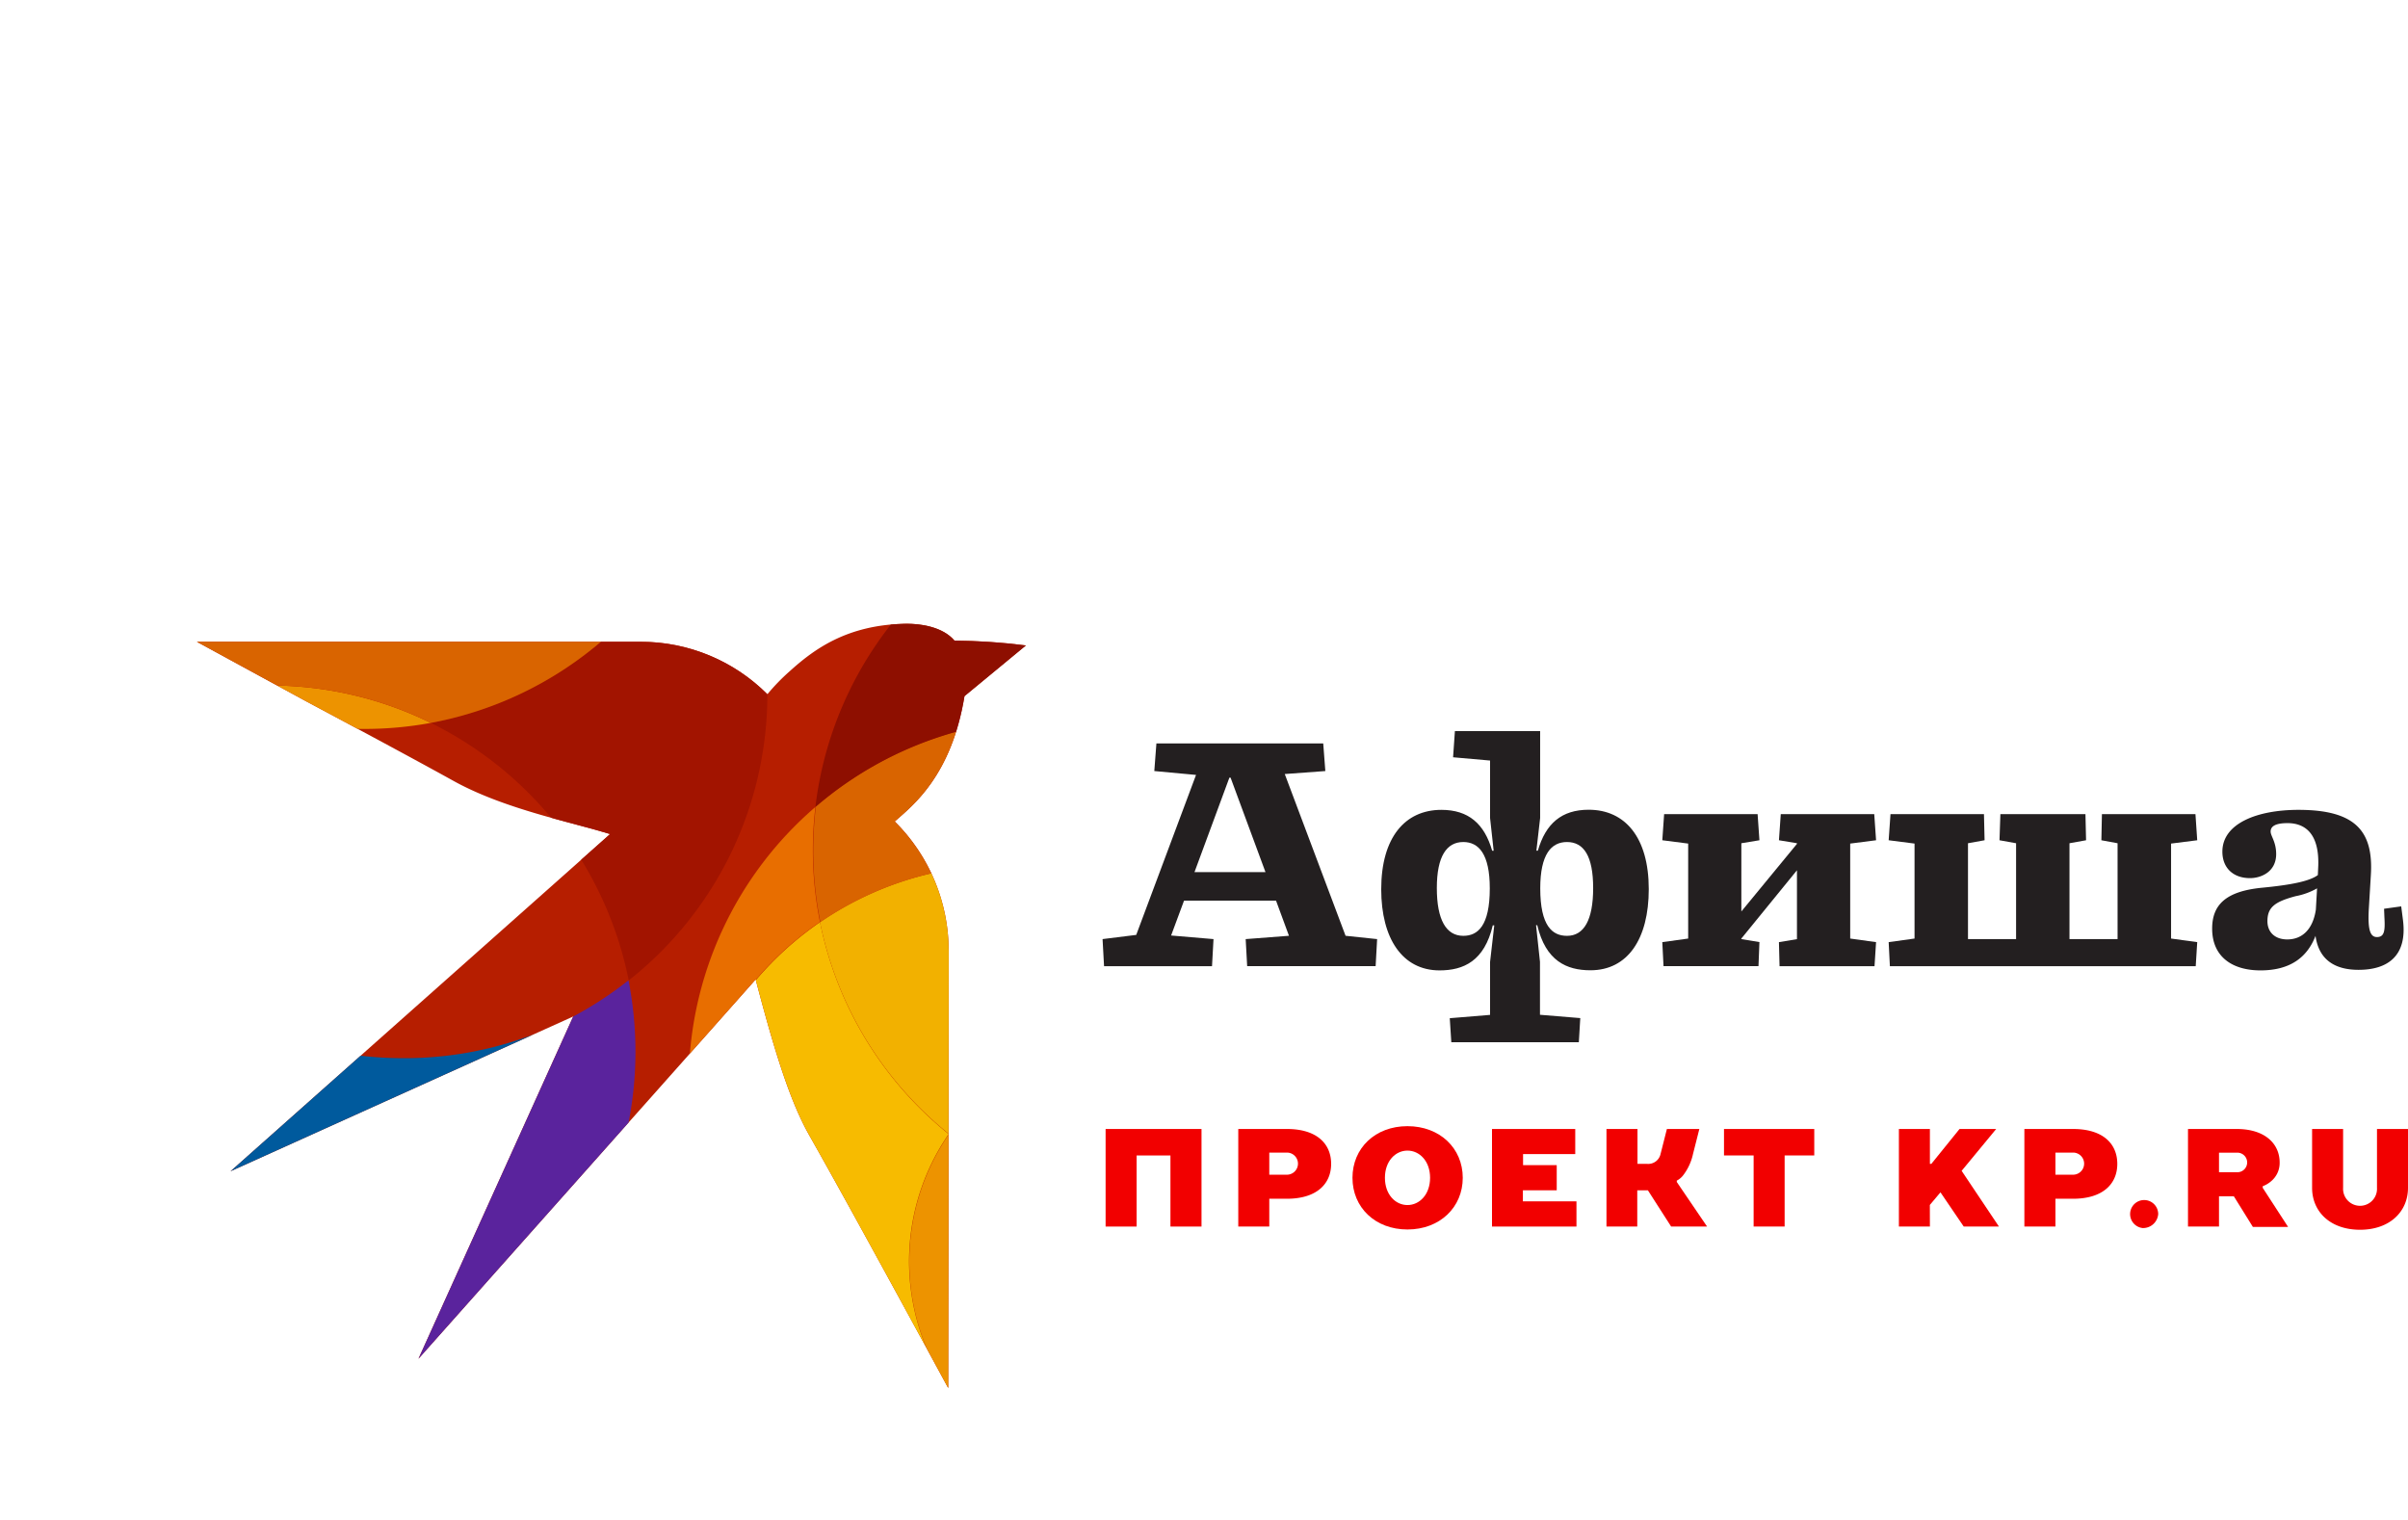
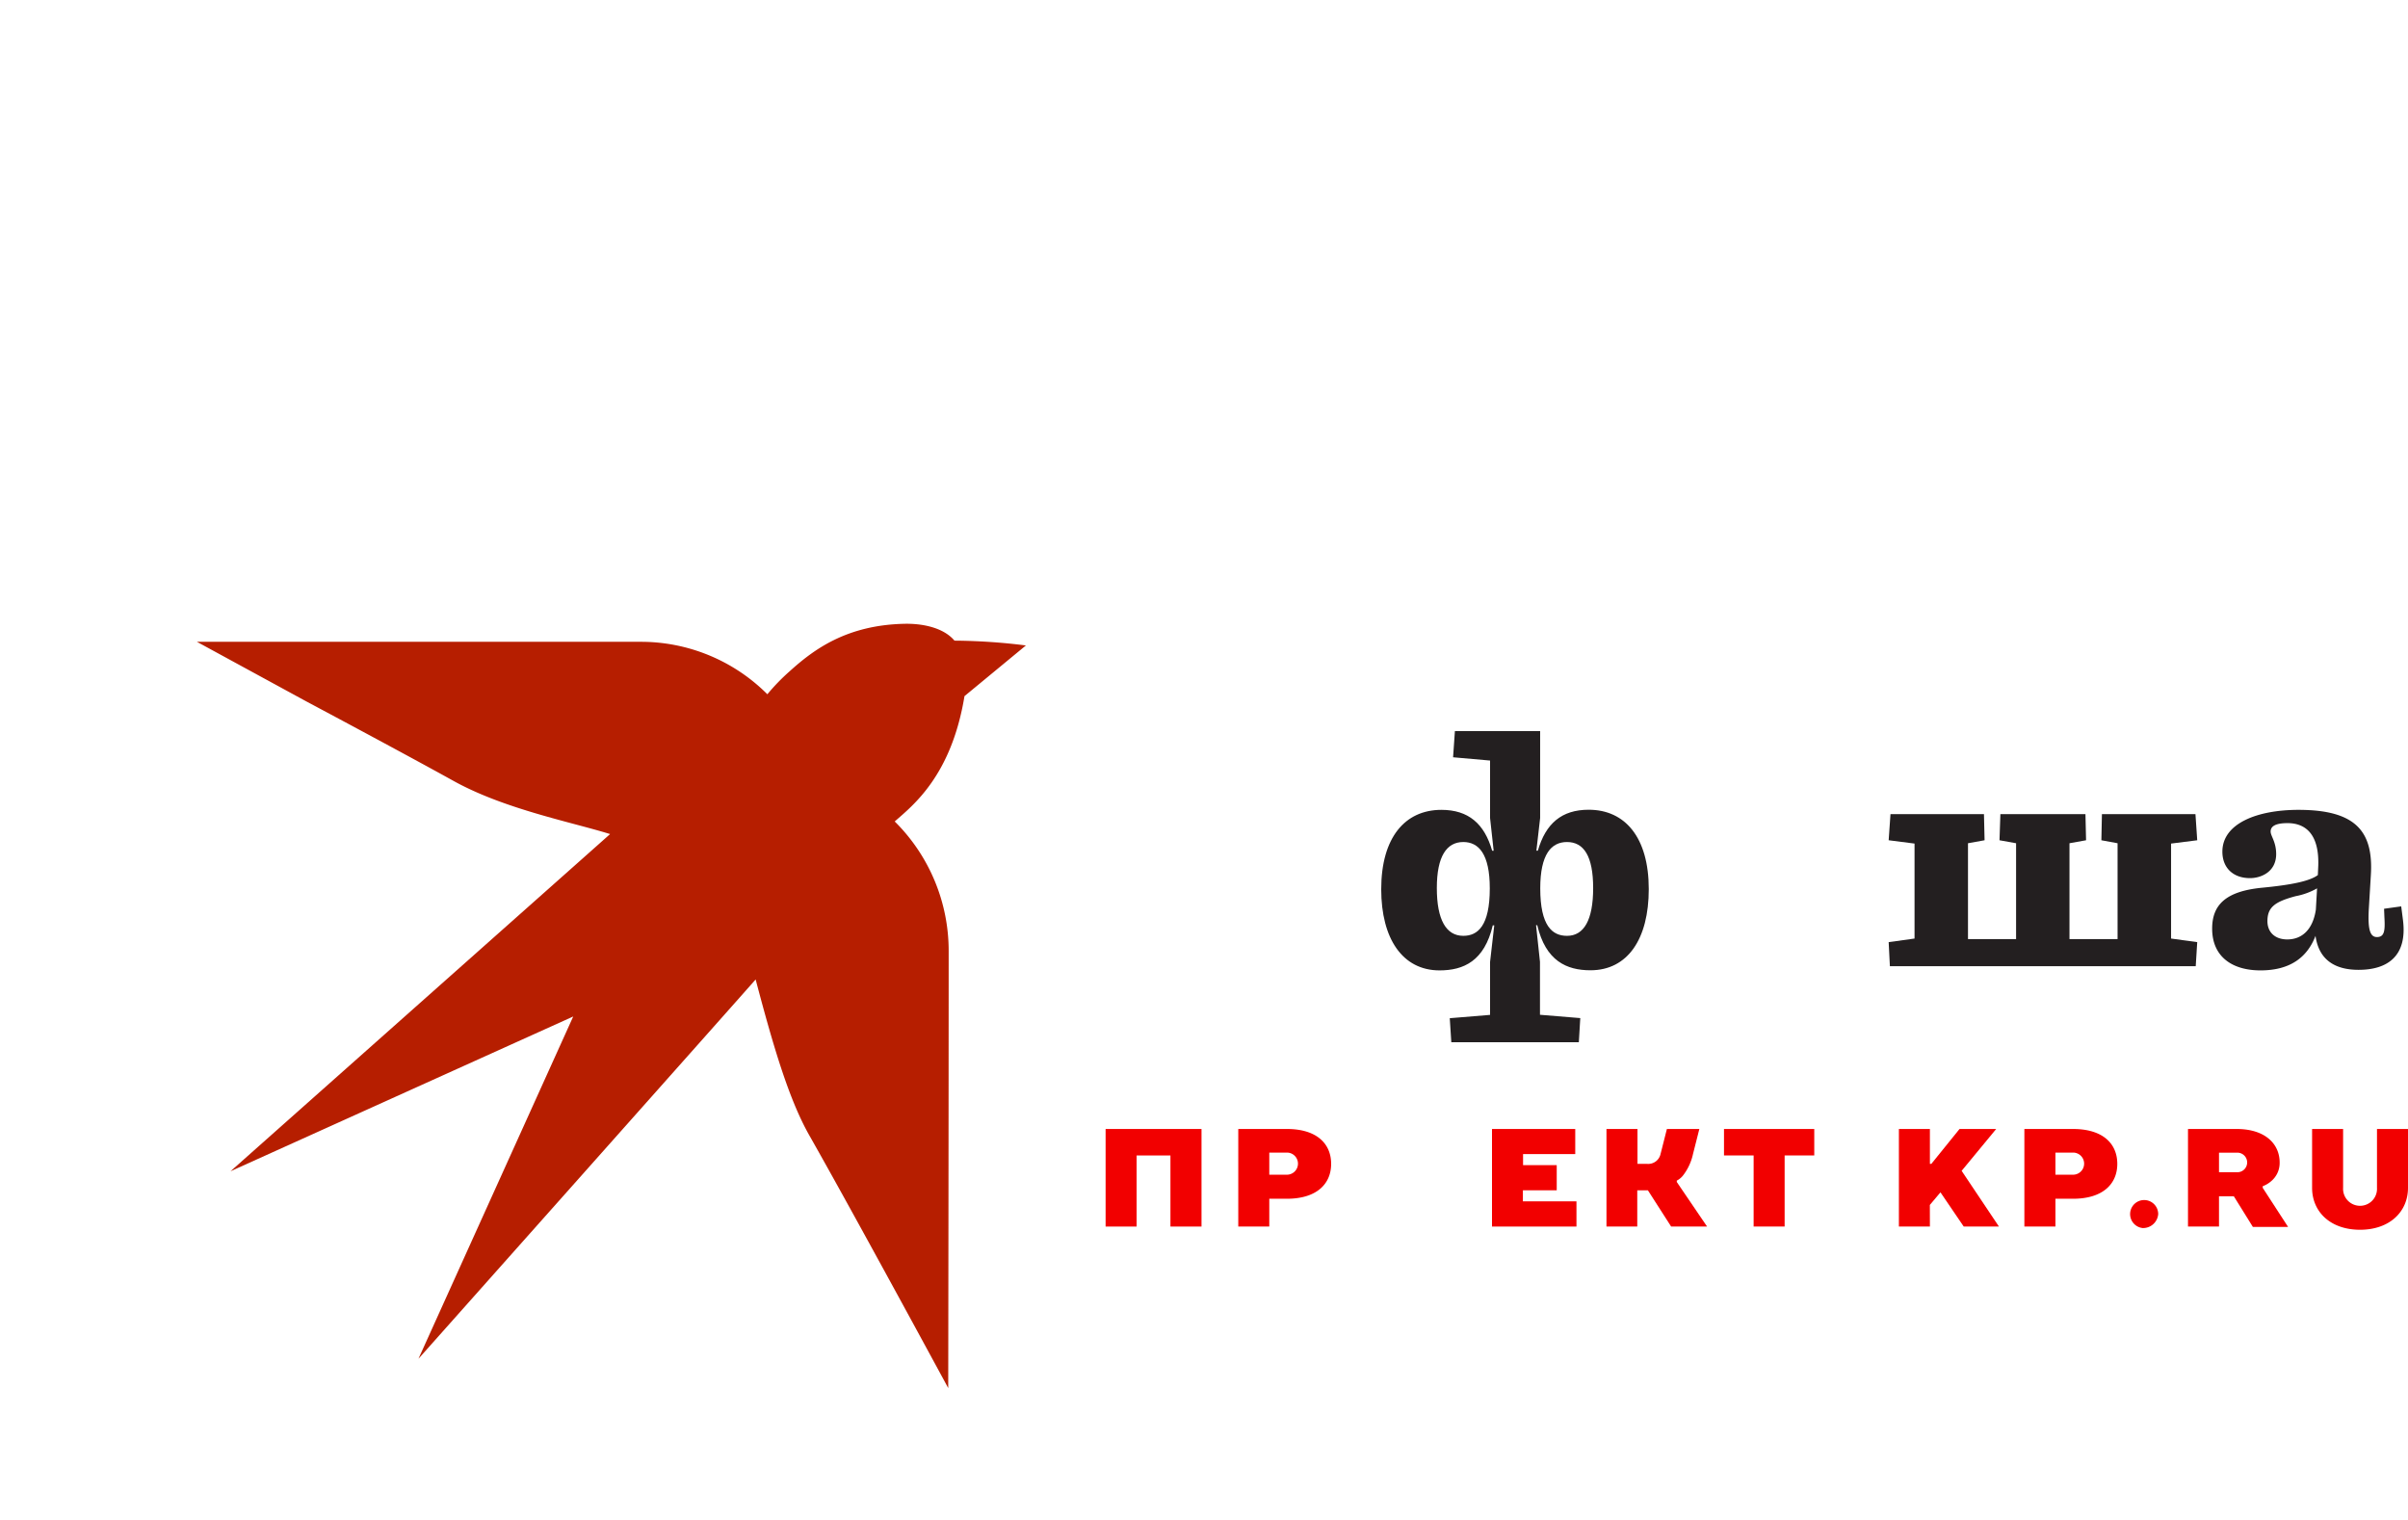
<svg xmlns="http://www.w3.org/2000/svg" viewBox="0 0 435.62 274.9">
  <defs>
    <style>.cls-1,.cls-3{fill:#b61e00;}.cls-1{clip-rule:evenodd;}.cls-2{fill:#231f20;}.cls-10,.cls-11,.cls-12,.cls-13,.cls-3,.cls-5,.cls-6,.cls-7,.cls-8,.cls-9{fill-rule:evenodd;}.cls-4{clip-path:url(#clip-path);}.cls-5{fill:#005a9d;}.cls-6{fill:#5a239d;}.cls-7{fill:#ed9300;}.cls-8{fill:#a21400;}.cls-9{fill:#f7bb00;}.cls-10{fill:#e86e00;}.cls-11{fill:#f2b100;}.cls-12{fill:#d96400;}.cls-13{fill:#8e0f00;}.cls-14{fill:#f20000;}</style>
    <clipPath id="clip-path" transform="translate(35.62 112.88)">
-       <path class="cls-1" d="M19.79,14,0,3.22l80.36,0a32.3,32.3,0,0,1,22.84,9.49h0a36.87,36.87,0,0,1,4-4.13c4.42-4,10.36-8.4,20.85-8.62,2.94-.06,6.92.58,9,3.05a108.7,108.7,0,0,1,12.92.87l-11.11,9.17c-2.38,14.48-9.41,19.83-12.62,22.67a32.94,32.94,0,0,1,9.76,23.5c0,25.84-.08,79-.08,79h0s-17.33-32-25.11-45.68c-3.74-6.57-6.61-16.4-9.73-28.24-1,1.19-61,68.62-61,68.62L68.08,71l-62,28S72.32,40.17,74.75,38c-7.06-2.19-19-4.49-28.19-9.54C37,23.16,19.79,14,19.79,14Z" />
-     </clipPath>
+       </clipPath>
  </defs>
  <g id="Layer_2" data-name="Layer 2">
    <g id="Слой_1" data-name="Слой 1">
-       <path class="cls-2" d="M183.64,61.9H164.11L163.84,57l6.09-.76,10.82-28.94-7.55-.7.38-5h30.18l.38,5-7.34.54,11,29.26,5.71.6-.27,4.89H190L189.73,57l7.83-.6-2.34-6.36H178.58l-2.34,6.31,7.67.65ZM187,27.8h-.22l-6.31,17.08h12.84Z" transform="translate(35.62 112.88)" />
      <path class="cls-2" d="M226.65,71.31l7.29-.6V61.14l.76-6.63h-.27c-1.52,6.47-5.28,8.15-9.63,8.15-6.68,0-10.55-5.71-10.55-14.68,0-9.35,4.3-14.36,10.88-14.36,4.9,0,7.78,2.5,9.19,7.4h.27l-.65-5.93V24.7l-6.69-.59.33-4.74H243V35.09L242.32,41h.27c1.41-4.9,4.29-7.4,9.19-7.4,6.58,0,10.87,5,10.87,14.36,0,9-3.8,14.68-10.55,14.68-4.29,0-8.1-1.68-9.62-8.15h-.22l.71,6.63v9.57l7.29.6L250,75.66H226.93Zm7.24-23.49c0-6.2-2-8.38-4.79-8.38-3,0-4.79,2.56-4.79,8.32s1.69,8.65,4.79,8.65C231.71,56.41,233.89,54.62,233.89,47.82Zm18.7-.06c0-5.76-1.68-8.32-4.73-8.32-2.83,0-4.84,2.18-4.84,8.38,0,6.8,2.18,8.59,4.84,8.59C250.91,56.41,252.59,53.58,252.59,47.76Z" transform="translate(35.62 112.88)" />
-       <path class="cls-2" d="M265.1,57.55l4.68-.65V39.72l-4.68-.6.33-4.73h16.91l.33,4.73-3.27.54V52l10.06-12.23v-.11l-3.26-.54.33-4.73h16.91l.33,4.73-4.68.6V56.9l4.68.65-.28,4.35H286.31l-.11-4.35,3.26-.54V44.55L279.4,56.9V57l3.27.54-.17,4.35H265.32Z" transform="translate(35.62 112.88)" />
      <path class="cls-2" d="M306.27,61.9l-.22-4.35,4.68-.65V39.72l-4.68-.6.33-4.73h16.91l.11,4.73-3,.54V57h8.7V39.66l-3-.54.16-4.73h15.39l.11,4.73-3,.54V57h8.7V39.66l-2.93-.54.1-4.73h16.92l.32,4.73-4.73.6V56.9l4.73.65-.27,4.35Z" transform="translate(35.62 112.88)" />
      <path class="cls-2" d="M383.27,56.41c-1.46,3.81-4.51,6.25-9.95,6.25-5.22,0-8.75-2.55-8.75-7.55,0-4.25,2.39-6.75,9-7.4,5.66-.54,8.71-1.25,10.12-2.29l.05-1.14c.39-6.52-2.5-8.26-5.54-8.26-2.4,0-3.05.7-3.05,1.52s1,1.85,1,4.08c0,3.21-2.72,4.35-4.73,4.35-3.05,0-5-1.85-5-4.79,0-5.11,6.31-7.56,13.76-7.56,10.33,0,13.59,3.86,13.1,11.8l-.38,6.31c-.16,3.32.16,4.9,1.47,4.9s1.52-1,1.36-3.59l-.06-1.53,3.1-.43.33,2.56c.76,6.31-2.66,8.92-8.05,8.92C386.86,62.56,383.87,60.81,383.27,56.41Zm.06-4.73.22-3.86a12.54,12.54,0,0,1-3.86,1.41c-3.76,1-5.12,2-5.12,4.52,0,2,1.36,3.31,3.59,3.31C380.83,57.06,382.79,55.27,383.33,51.68Z" transform="translate(35.62 112.88)" />
      <g id="Birb">
        <g id="texture">
          <path class="cls-3" d="M19.79,14,0,3.22l80.36,0a32.3,32.3,0,0,1,22.84,9.49h0a36.87,36.87,0,0,1,4-4.13c4.42-4,10.36-8.4,20.85-8.62,2.94-.06,6.92.58,9,3.05a108.7,108.7,0,0,1,12.92.87l-11.11,9.17c-2.38,14.48-9.41,19.83-12.62,22.67a32.94,32.94,0,0,1,9.76,23.5c0,25.84-.08,79-.08,79h0s-17.33-32-25.11-45.68c-3.74-6.57-6.61-16.4-9.73-28.24-1,1.19-61,68.62-61,68.62L68.08,71l-62,28S72.32,40.17,74.75,38c-7.06-2.19-19-4.49-28.19-9.54C37,23.16,19.79,14,19.79,14Z" transform="translate(35.62 112.88)" />
          <g class="cls-4">
            <path class="cls-5" d="M68.08,71,4.63,107.2,2.76,98,23.89,77.16a65.76,65.76,0,0,0,13.47,1.38A65.44,65.44,0,0,0,68.07,71Z" transform="translate(35.62 112.88)" />
            <path class="cls-6" d="M68.08,71a66.33,66.33,0,0,0,10-6.55,67.07,67.07,0,0,1,1.26,12.92A66.31,66.31,0,0,1,13.1,143.67q-3,0-6-.26L68.08,71Z" transform="translate(35.62 112.88)" />
            <path class="cls-7" d="M1.16,12.19A67,67,0,0,1,13.1,11.12a65.93,65.93,0,0,1,29.21,6.77,65.86,65.86,0,0,1-12,1.09A65.56,65.56,0,0,1,1.16,12.19Z" transform="translate(35.62 112.88)" />
            <path class="cls-8" d="M42.31,17.89A66.07,66.07,0,0,0,92.09-23.88,65.46,65.46,0,0,1,103.2,12.71,65.9,65.9,0,0,1,78.12,64.47,66.45,66.45,0,0,0,42.31,17.89Z" transform="translate(35.62 112.88)" />
            <path class="cls-7" d="M169.46,74.72a40.59,40.59,0,1,1-40.59,40.59,40.61,40.61,0,0,1,40.59-40.59Z" transform="translate(35.62 112.88)" />
            <path class="cls-9" d="M112.72,53.94A66,66,0,0,0,136,92.27a40.59,40.59,0,0,0,33.42,63.62c1.08,0,2.15,0,3.2-.12A59.22,59.22,0,0,1,112.72,53.94Z" transform="translate(35.62 112.88)" />
            <path class="cls-10" d="M111.89,33.1a67,67,0,0,0-.46,7.8,65.83,65.83,0,0,0,1.29,13A59.38,59.38,0,0,0,89.09,87q-.12-2-.12-4A65.81,65.81,0,0,1,111.89,33.1Z" transform="translate(35.62 112.88)" />
            <path class="cls-11" d="M112.72,53.94a59.22,59.22,0,0,1,92.64,46.67,66,66,0,0,1-92.64-46.67Z" transform="translate(35.62 112.88)" />
-             <path class="cls-12" d="M111.89,33.1a65.92,65.92,0,0,1,109,49.95,64.71,64.71,0,0,1-.46,7.8,65.81,65.81,0,0,1-15,9.76,59.22,59.22,0,0,0-92.64-46.67,65.83,65.83,0,0,1-1.29-13,67,67,0,0,1,.46-7.8Z" transform="translate(35.62 112.88)" />
-             <path class="cls-13" d="M111.89,33.1A65.94,65.94,0,1,1,220.38,90.85a64.71,64.71,0,0,0,.46-7.8A65.92,65.92,0,0,0,111.89,33.1Z" transform="translate(35.62 112.88)" />
+             <path class="cls-13" d="M111.89,33.1A65.94,65.94,0,1,1,220.38,90.85A65.92,65.92,0,0,0,111.89,33.1Z" transform="translate(35.62 112.88)" />
            <path class="cls-12" d="M1.16,12.19A66,66,0,0,1-35.62-46.95a66,66,0,0,1,65.94-65.93A66,66,0,0,1,96.25-46.95,66,66,0,0,1,42.31,17.89,65.93,65.93,0,0,0,13.1,11.12,67,67,0,0,0,1.16,12.19Z" transform="translate(35.62 112.88)" />
          </g>
        </g>
      </g>
      <path class="cls-14" d="M181.74,91.35V109h-5.62V96.14H170V109h-5.61V91.35Z" transform="translate(35.62 112.88)" />
      <path class="cls-14" d="M194,109h-5.61V91.35h8.8c5.38,0,8,2.65,8,6.31s-2.66,6.31-8,6.31H194Zm0-13.38v4h3.19a2,2,0,1,0,0-4Z" transform="translate(35.62 112.88)" />
-       <path class="cls-14" d="M219,109.53c-5.86,0-9.95-4-9.95-9.35s4.09-9.34,9.95-9.34,10,4,10,9.34S224.85,109.53,219,109.53Zm0-4.42c2.17,0,4.09-1.9,4.09-4.93s-1.92-4.92-4.09-4.92-4.08,1.89-4.08,4.92S216.82,105.11,219,105.11Z" transform="translate(35.62 112.88)" />
      <path class="cls-14" d="M234.29,91.35h15.06v4.54h-9.44v2H246v4.55h-6.12v2h9.69V109H234.29Z" transform="translate(35.62 112.88)" />
      <path class="cls-14" d="M262.36,97.66a2.28,2.28,0,0,0,2.42-1.77l1.15-4.54h5.87l-1.15,4.54a9.67,9.67,0,0,1-1.84,3.92,3.47,3.47,0,0,1-1.09.88v.25L273.2,109h-6.5l-4.21-6.56h-1.92V109H255V91.35h5.61v6.31Z" transform="translate(35.62 112.88)" />
      <path class="cls-14" d="M292.59,91.35v4.79h-5.36V109h-5.61V96.14h-5.36V91.35Z" transform="translate(35.62 112.88)" />
      <path class="cls-14" d="M313.51,109H307.9V91.35h5.61v6.31h.26l5.1-6.31h6.63l-6.25,7.57L326,109h-6.37l-4.21-6.19-1.92,2.28Z" transform="translate(35.62 112.88)" />
      <path class="cls-14" d="M336.22,109H330.6V91.35h8.81c5.38,0,8,2.65,8,6.31s-2.65,6.31-8,6.31h-3.19Zm0-13.38v4h3.19a2,2,0,1,0,0-4Z" transform="translate(35.62 112.88)" />
      <path class="cls-14" d="M352,109.27a2.54,2.54,0,1,1,2.81-2.52A2.74,2.74,0,0,1,352,109.27Z" transform="translate(35.62 112.88)" />
      <path class="cls-14" d="M369,91.35c5.1,0,7.78,2.65,7.78,6.06a4.28,4.28,0,0,1-1.53,3.38,5,5,0,0,1-1.53.91V102l4.59,7.07h-6.37l-3.45-5.55h-2.68V109H360.2V91.35Zm-3.19,7.82H369a1.77,1.77,0,1,0,0-3.53h-3.19Z" transform="translate(35.62 112.88)" />
      <path class="cls-14" d="M388.26,102a3.07,3.07,0,1,0,6.13,0V91.35H400V102c0,4.29-3.29,7.58-8.68,7.58s-8.67-3.29-8.67-7.58V91.35h5.61Z" transform="translate(35.62 112.88)" />
    </g>
  </g>
</svg>